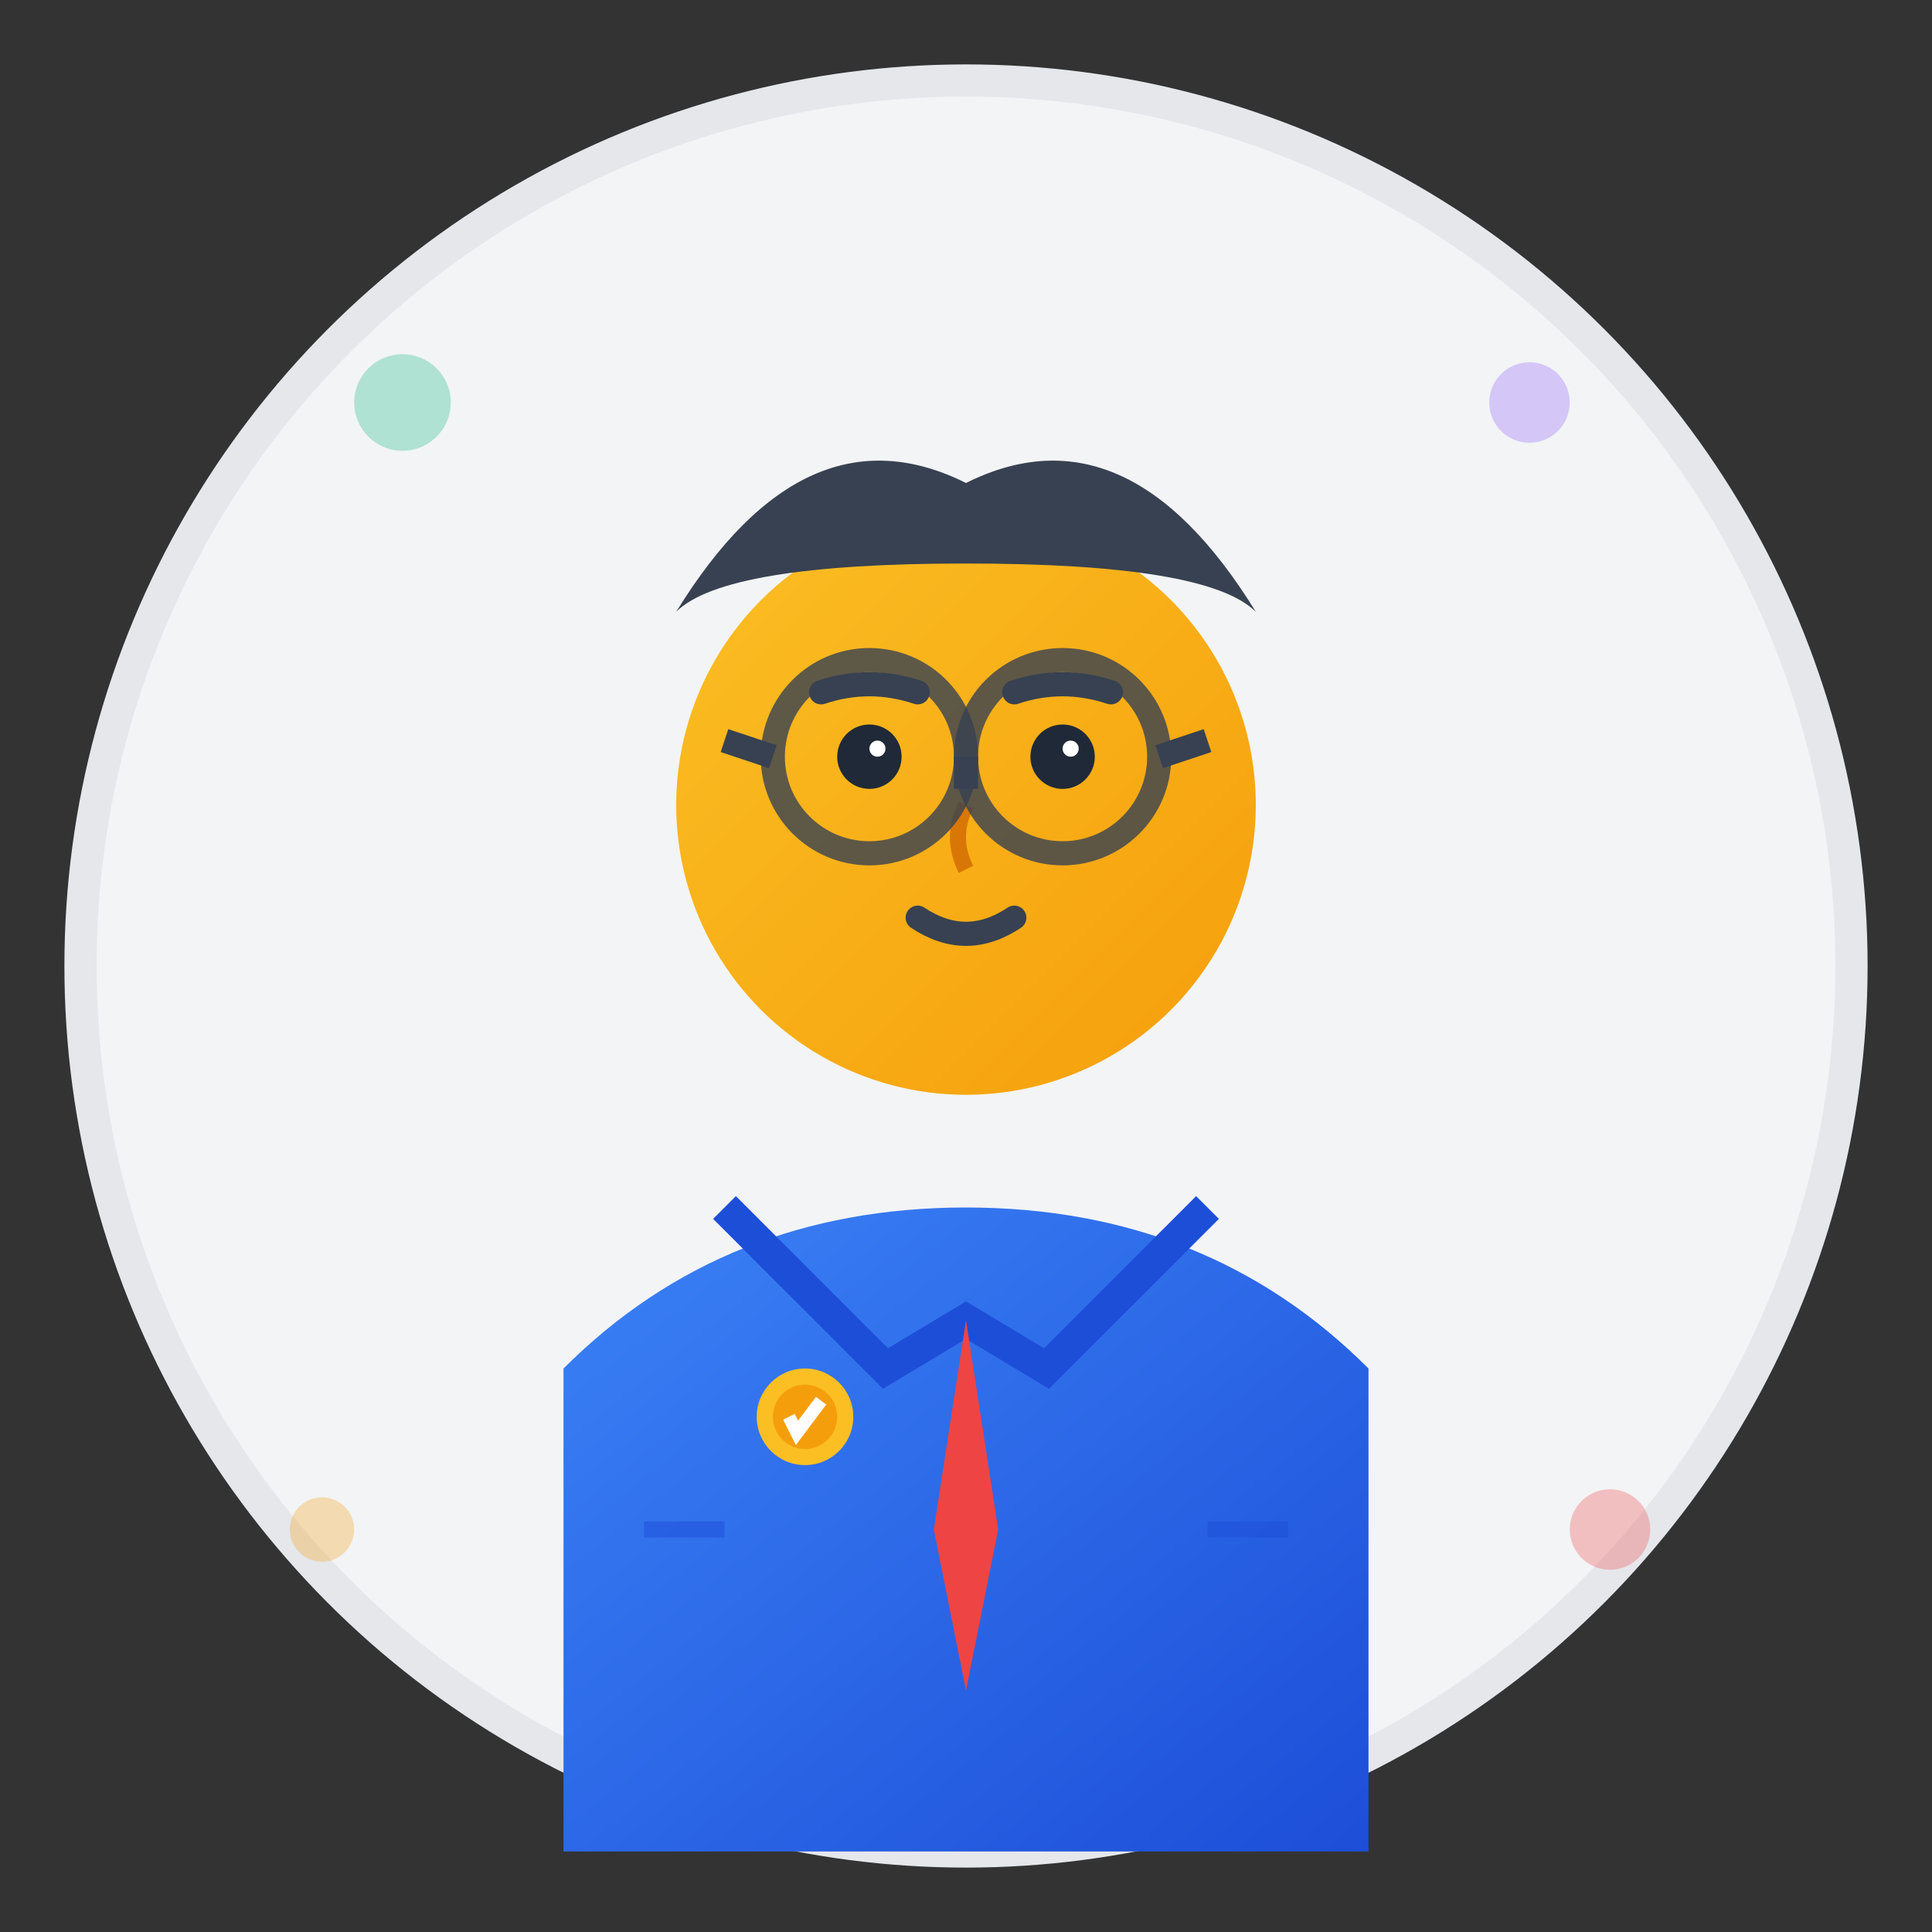
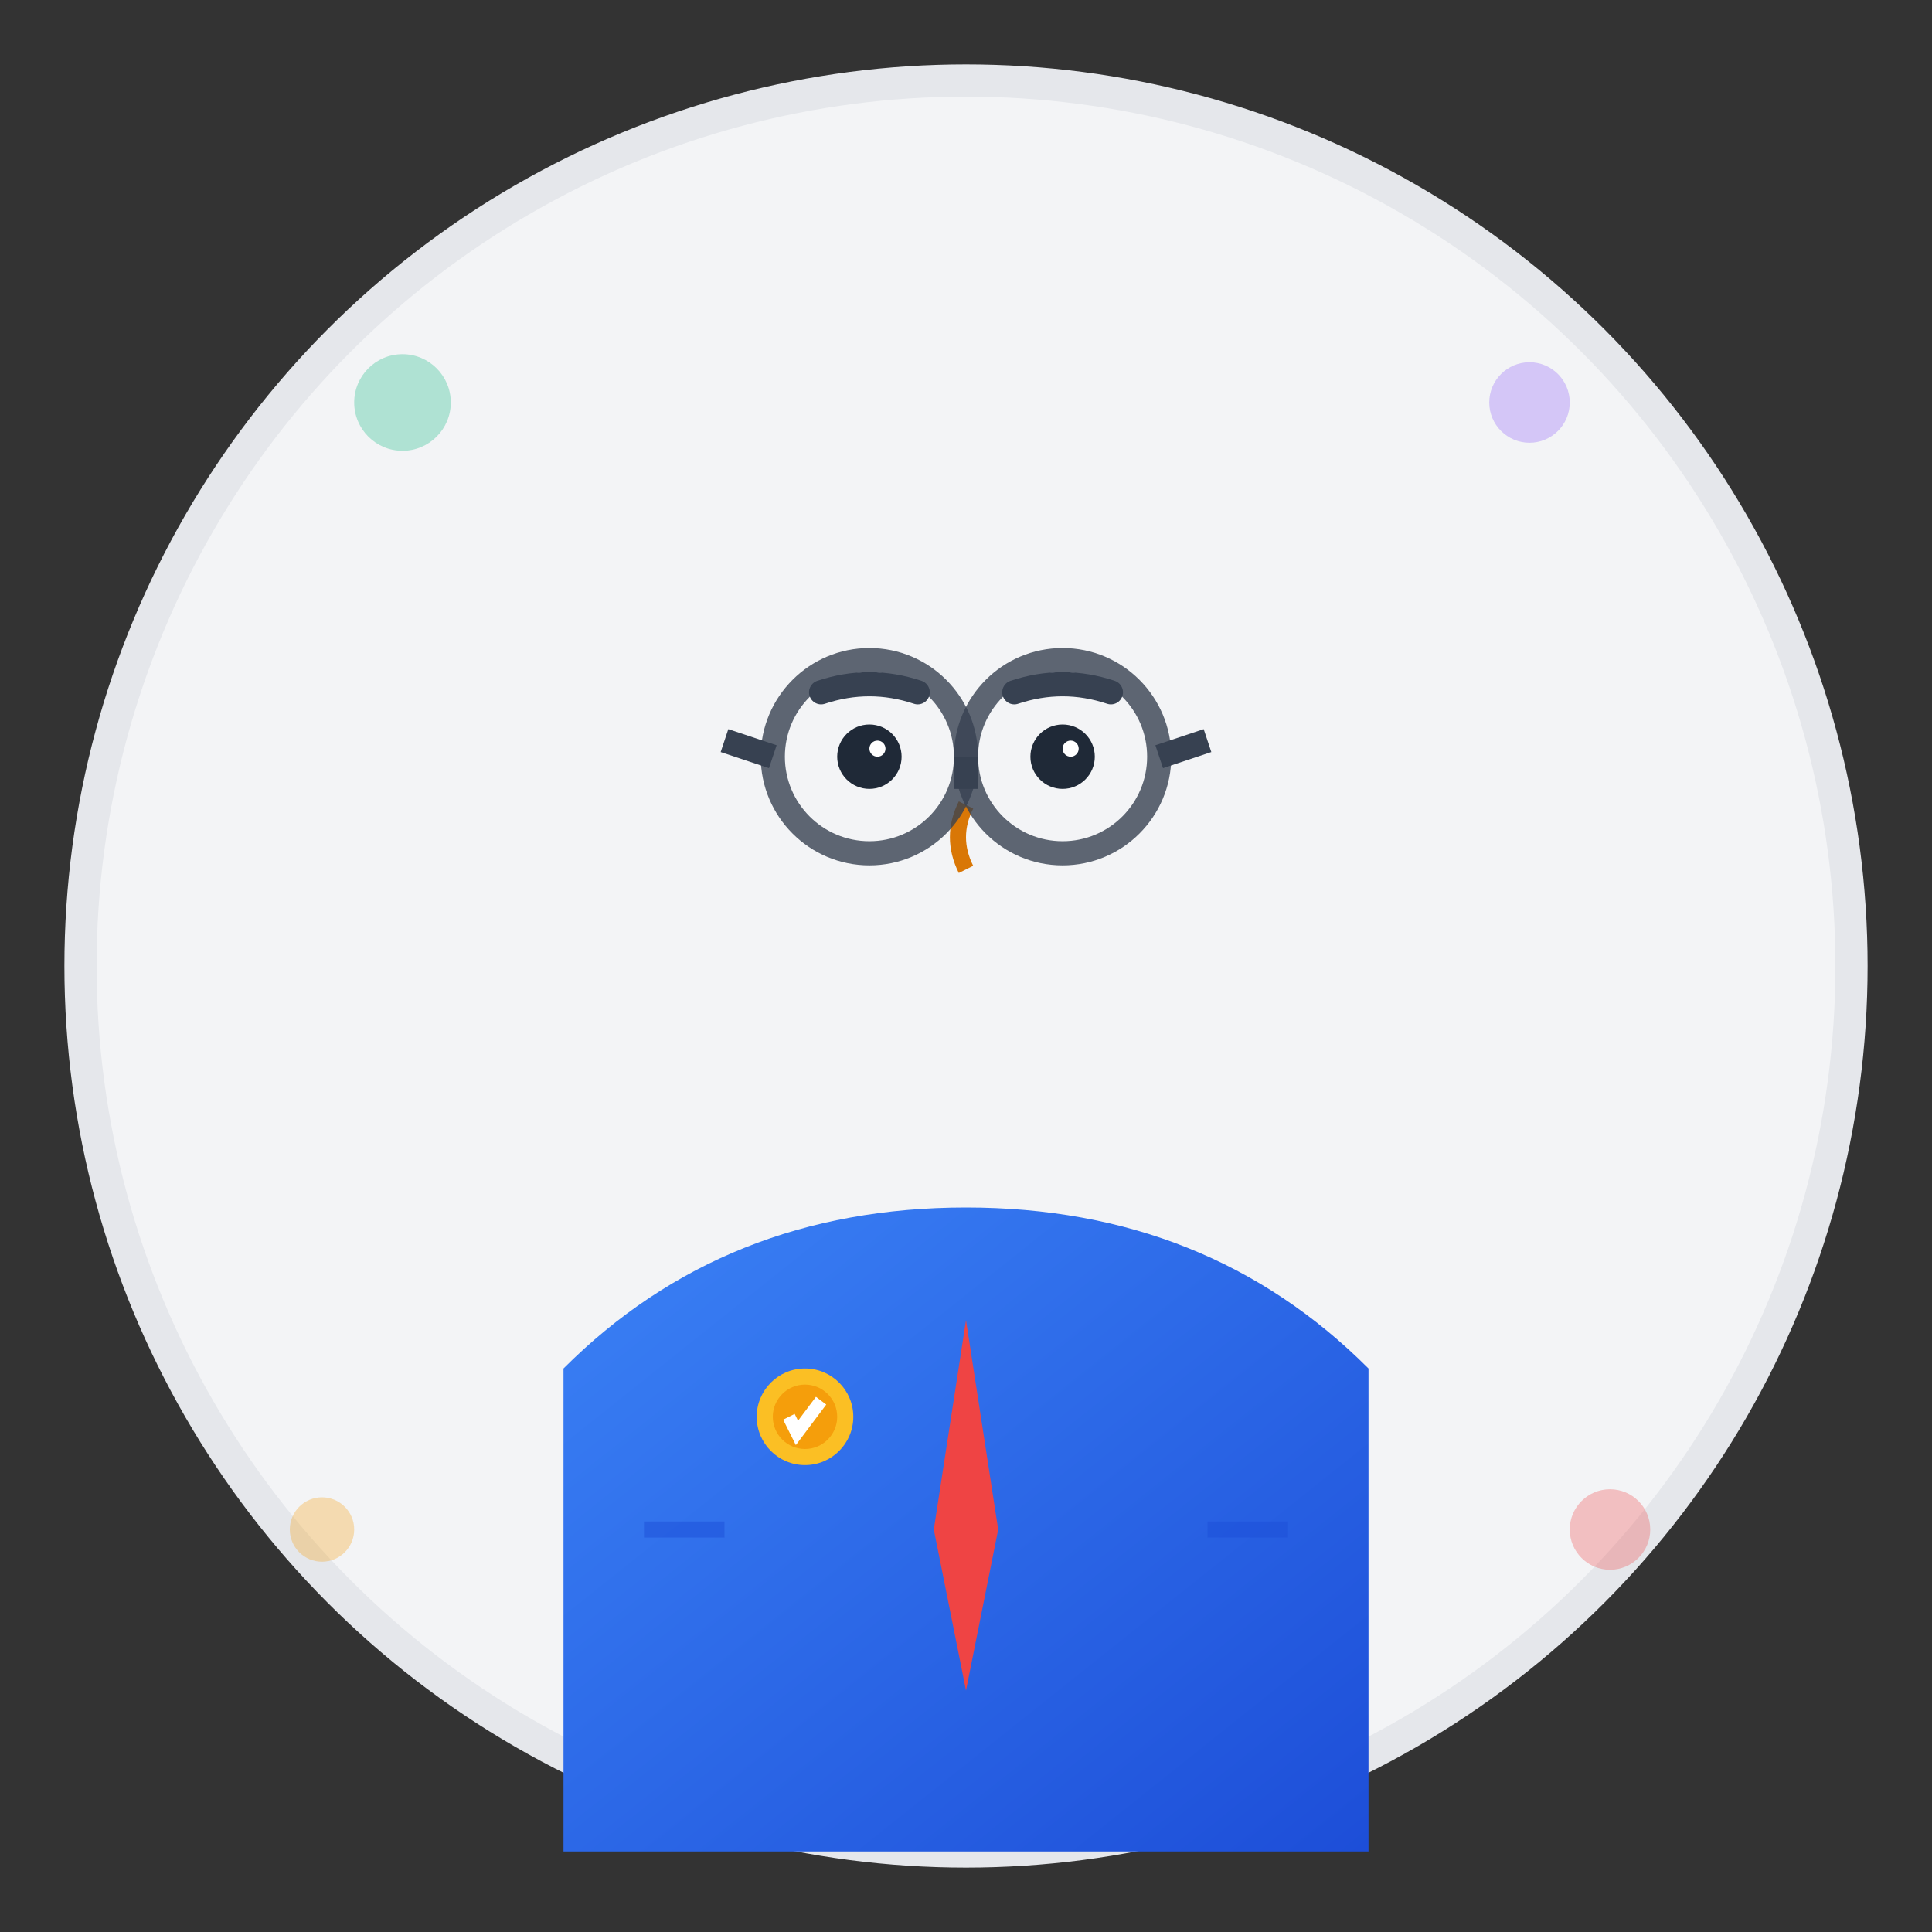
<svg xmlns="http://www.w3.org/2000/svg" width="120" height="120" viewBox="0 0 120 120" fill="none">
  <rect x="0" y="0" width="120" height="120" fill="#333333" stroke="none" />
  <defs>
    <linearGradient id="skinGrad" x1="0%" y1="0%" x2="100%" y2="100%">
      <stop offset="0%" style="stop-color:#fbbf24" />
      <stop offset="100%" style="stop-color:#f59e0b" />
    </linearGradient>
    <linearGradient id="shirtGrad" x1="0%" y1="0%" x2="100%" y2="100%">
      <stop offset="0%" style="stop-color:#3b82f6" />
      <stop offset="100%" style="stop-color:#1d4ed8" />
    </linearGradient>
  </defs>
  <circle cx="60" cy="60" r="55" fill="#f3f4f6" stroke="#e5e7eb" stroke-width="2" />
  <path d="M35 85 Q45 75 60 75 Q75 75 85 85 L85 115 L35 115 Z" fill="url(#shirtGrad)" />
-   <path d="M45 75 L55 85 L60 82 L65 85 L75 75" stroke="#1d4ed8" stroke-width="2" fill="none" />
  <path d="M60 82 L58 95 L60 105 L62 95 Z" fill="#ef4444" />
-   <circle cx="60" cy="50" r="18" fill="url(#skinGrad)" />
-   <path d="M42 38 Q50 25 60 30 Q70 25 78 38 Q75 35 60 35 Q45 35 42 38" fill="#374151" />
  <circle cx="54" cy="47" r="2" fill="#1f2937" />
  <circle cx="66" cy="47" r="2" fill="#1f2937" />
  <circle cx="54.5" cy="46.5" r="0.5" fill="white" />
  <circle cx="66.5" cy="46.5" r="0.5" fill="white" />
  <path d="M51 43 Q54 42 57 43" stroke="#374151" stroke-width="1.5" stroke-linecap="round" />
  <path d="M63 43 Q66 42 69 43" stroke="#374151" stroke-width="1.5" stroke-linecap="round" />
  <path d="M60 50 Q59 52 60 54" stroke="#d97706" stroke-width="1" fill="none" />
-   <path d="M57 57 Q60 59 63 57" stroke="#374151" stroke-width="1.5" stroke-linecap="round" fill="none" />
  <circle cx="54" cy="47" r="6" stroke="#374151" stroke-width="1.5" fill="none" opacity="0.8" />
  <circle cx="66" cy="47" r="6" stroke="#374151" stroke-width="1.5" fill="none" opacity="0.8" />
  <path d="M60 47 L60 49" stroke="#374151" stroke-width="1.5" />
  <path d="M48 47 L45 46" stroke="#374151" stroke-width="1.5" />
  <path d="M72 47 L75 46" stroke="#374151" stroke-width="1.5" />
  <circle cx="50" cy="88" r="3" fill="#fbbf24" />
  <circle cx="50" cy="88" r="2" fill="#f59e0b" />
  <path d="M49 88 L49.5 89 L51 87" stroke="white" stroke-width="0.8" fill="none" />
  <path d="M40 95 L45 95" stroke="#1d4ed8" stroke-width="1" opacity="0.5" />
  <path d="M75 95 L80 95" stroke="#1d4ed8" stroke-width="1" opacity="0.5" />
  <circle cx="25" cy="25" r="3" fill="#10b981" opacity="0.3" />
  <circle cx="95" cy="25" r="2.5" fill="#8b5cf6" opacity="0.3" />
  <circle cx="20" cy="95" r="2" fill="#f59e0b" opacity="0.3" />
  <circle cx="100" cy="95" r="2.5" fill="#ef4444" opacity="0.3" />
</svg>